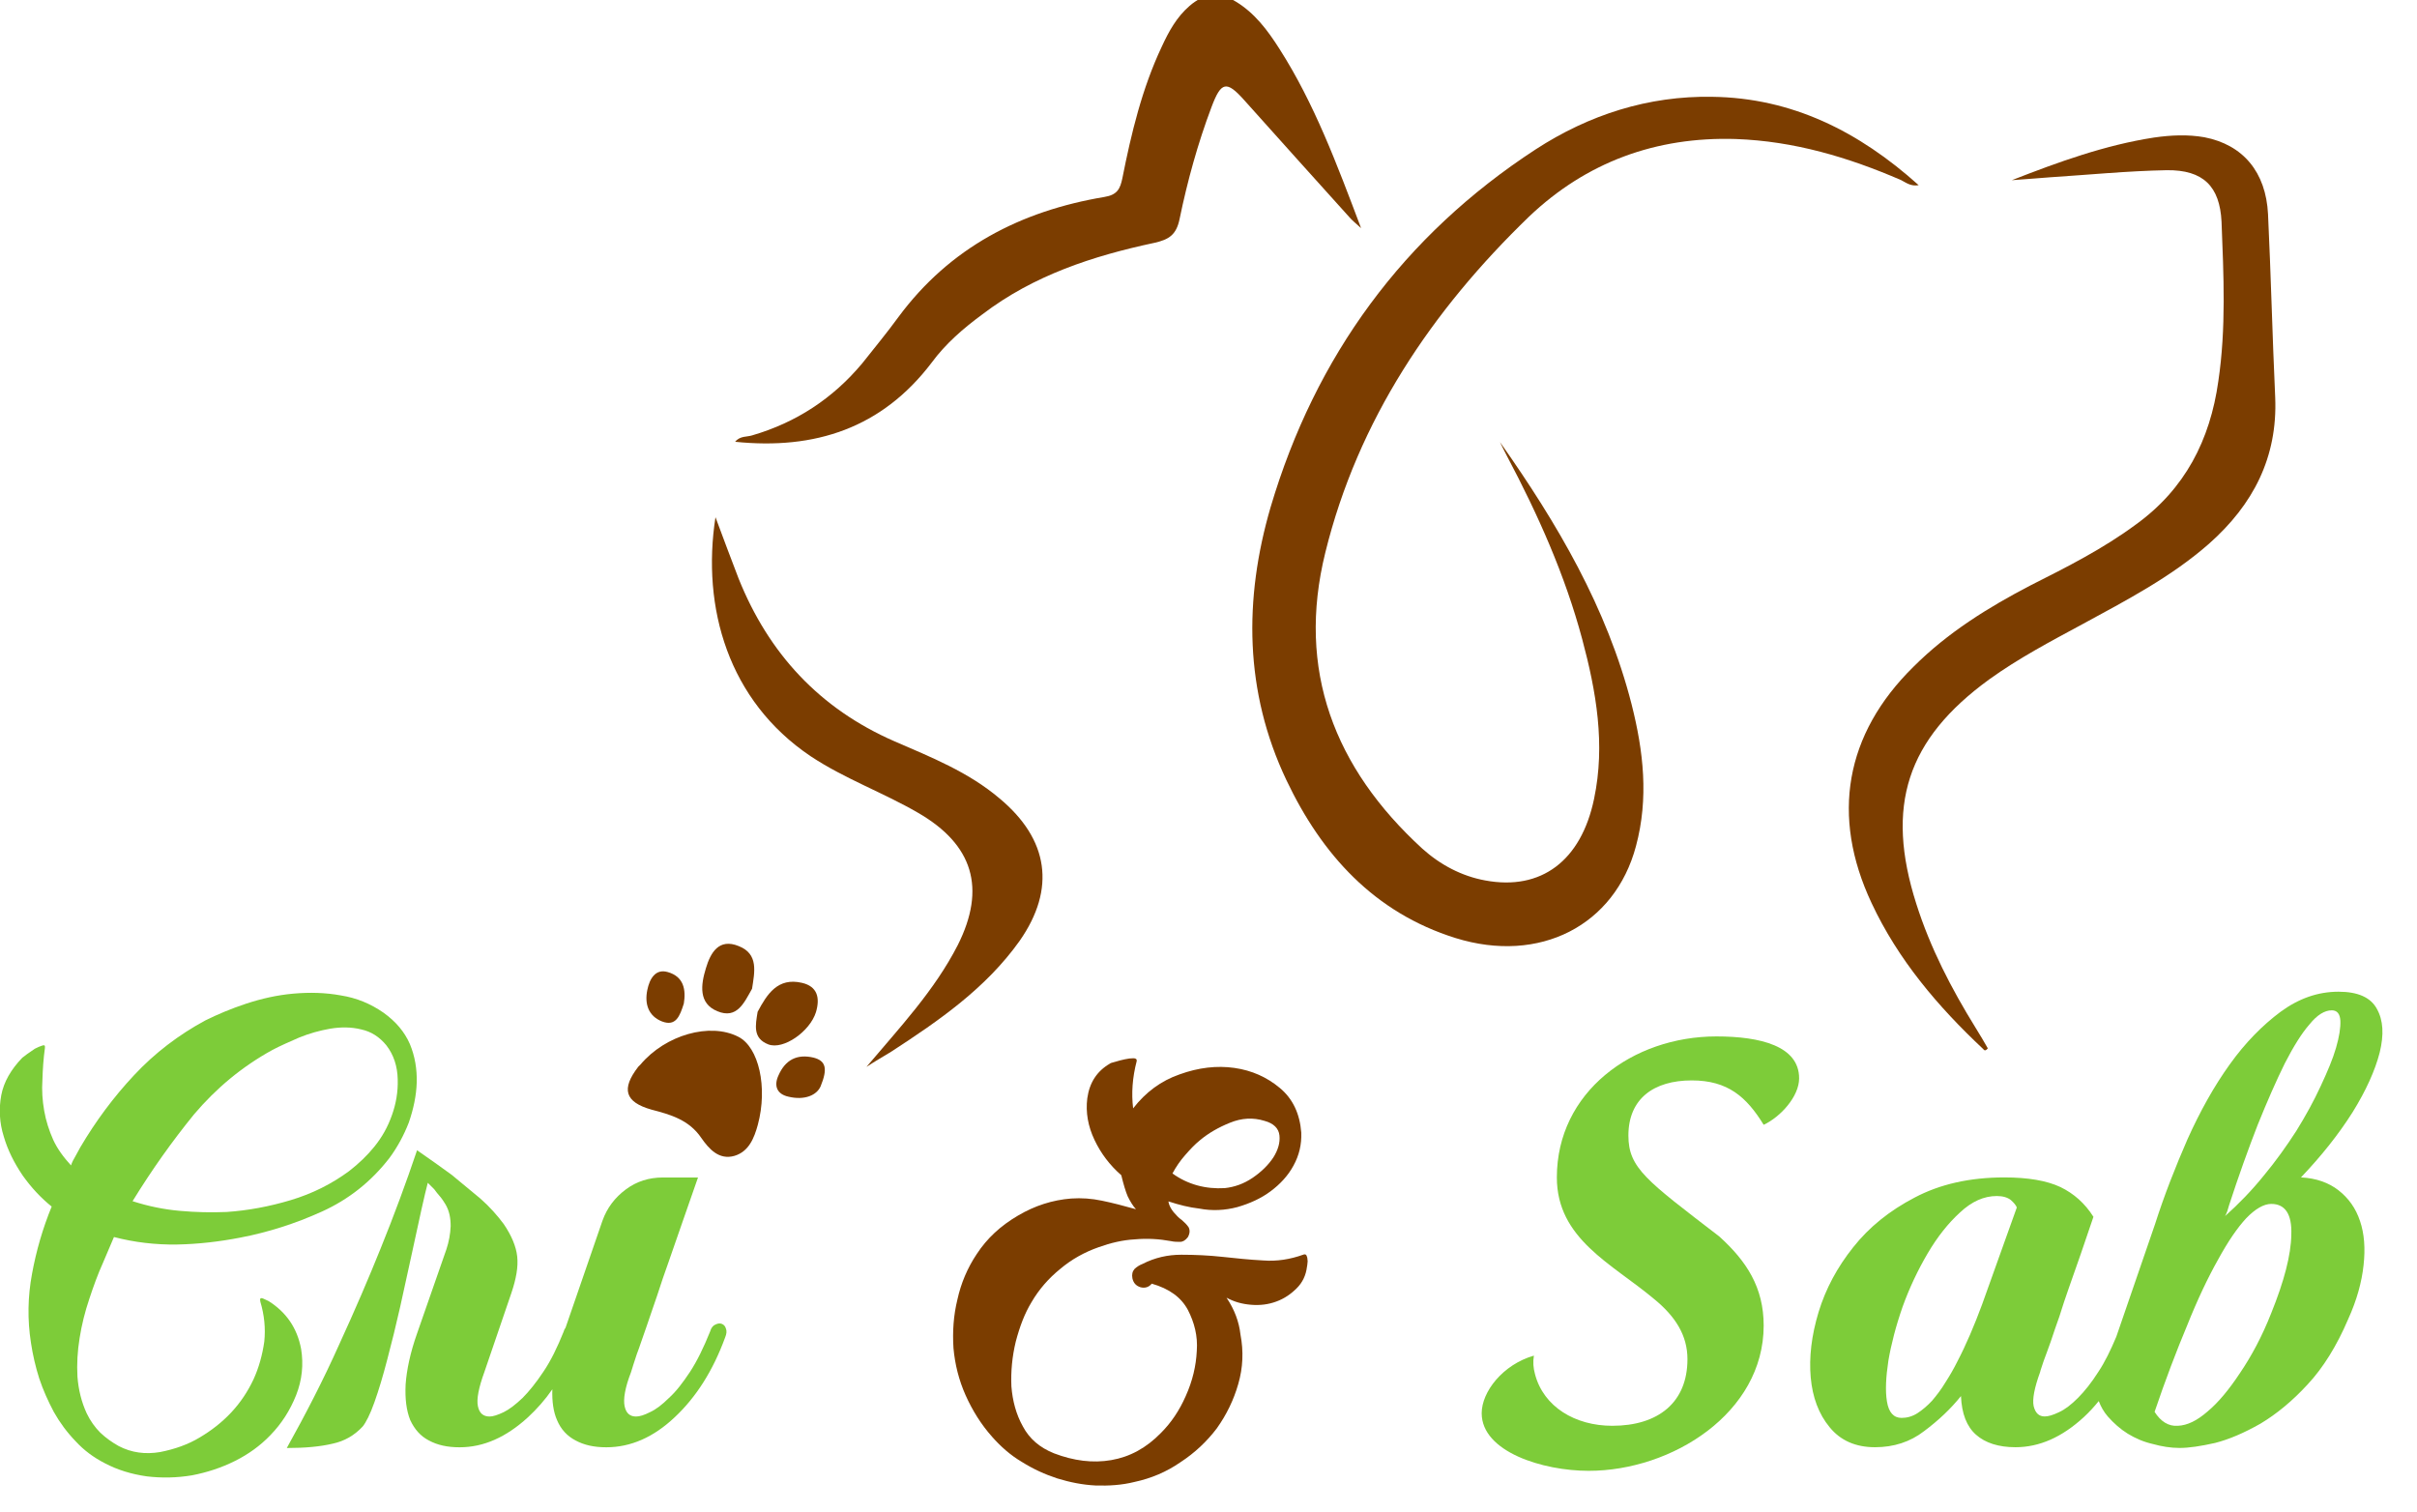
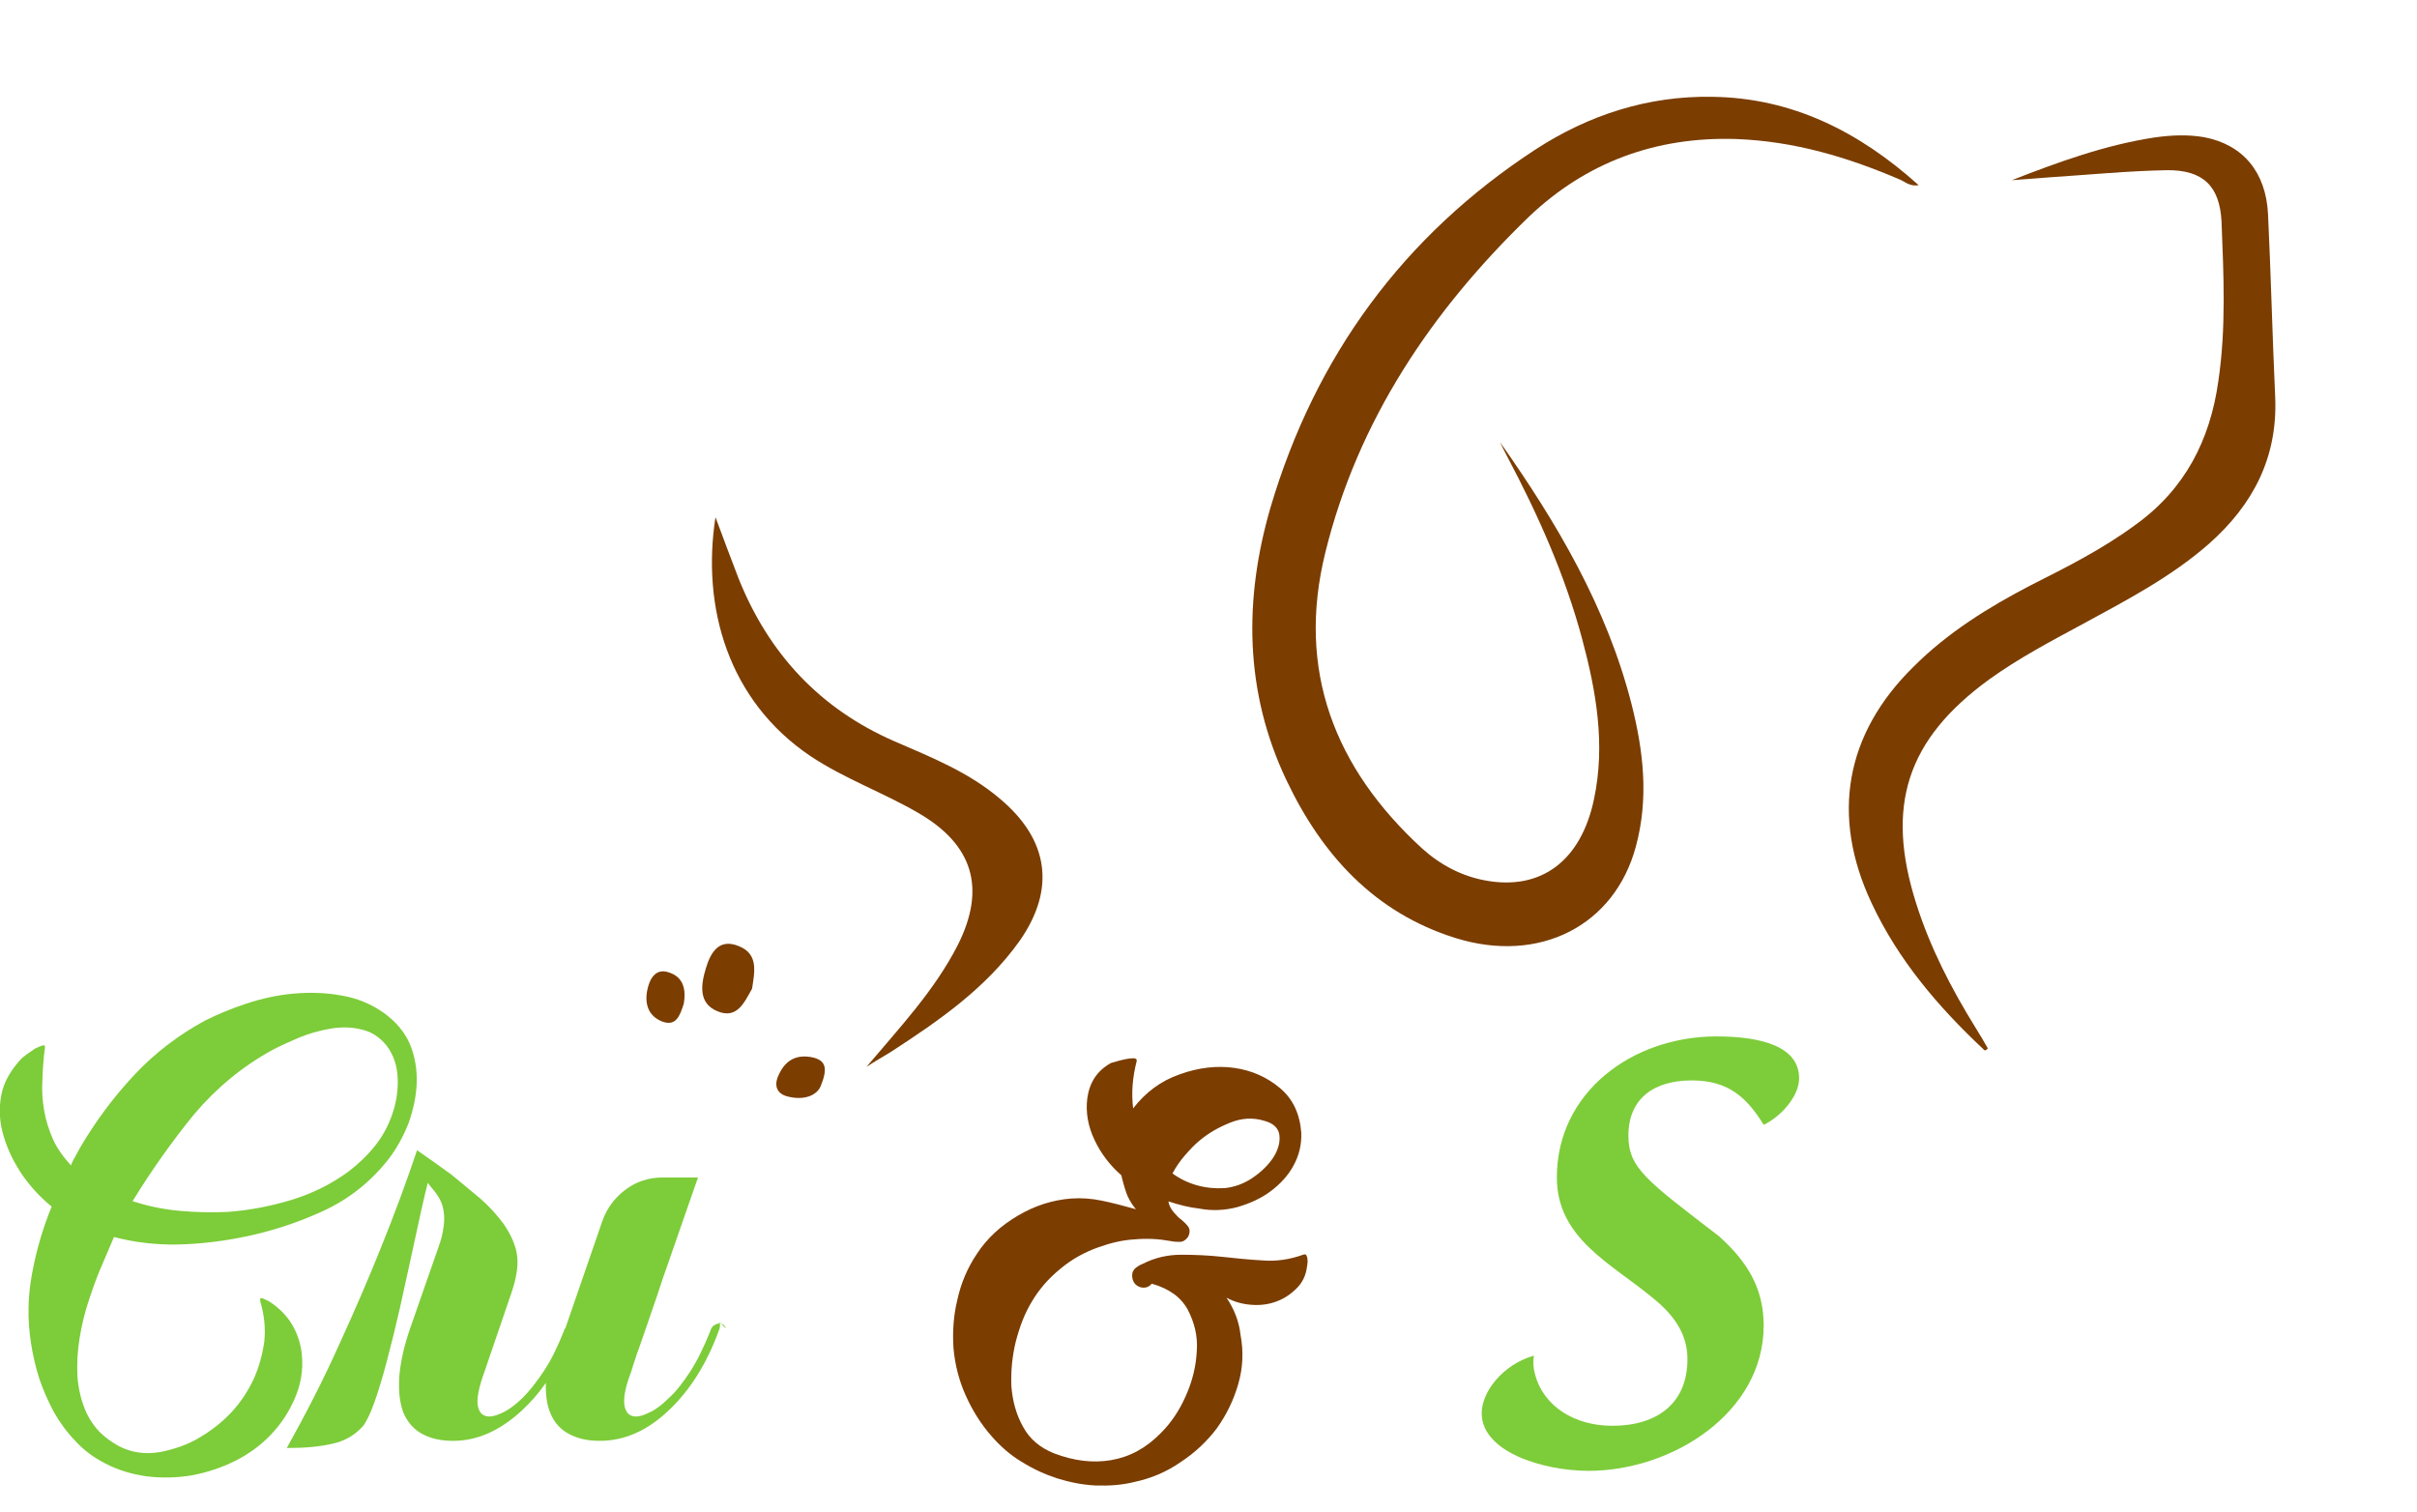
<svg xmlns="http://www.w3.org/2000/svg" xmlns:ns1="http://www.inkscape.org/namespaces/inkscape" width="209.996mm" height="131.377mm" viewBox="0 0 209.996 131.377" version="1.1" id="svg1">
  <defs id="defs1">
    <clipPath id="presentation_clip_path">
      <rect x="0" y="0" width="30000" height="30000" id="rect1" />
    </clipPath>
  </defs>
  <g ns1:label="Calque 1" ns1:groupmode="layer" id="layer1" transform="translate(-0.002,-0.004)">
    <g id="g28" transform="matrix(0.007,0,0,0.007,-1.255,-29.819)">
      <g id="container-id1">
        <g id="id1" class="Slide" clip-path="url(#presentation_clip_path)">
          <g class="Page" id="g27">
            <g class="com.sun.star.drawing.ClosedBezierShape" id="g13">
              <g id="id3">
                <rect class="BoundingBox" stroke="none" fill="none" x="18570" y="17124" width="3941" height="5394" id="rect12" />
                <path fill="#7dcc39" stroke="none" d="m 21484,17125 c -1044,0 -1981,693 -1981,1750 0,764 684,1071 1203,1506 267,217 418,453 418,750 0,538 -364,827 -933,827 -462,0 -853,-236 -959,-640 -22,-80 -27,-151 -14,-231 -386,111 -648,449 -648,715 0,480 760,715 1328,715 1035,0 2172,-719 2172,-1803 0,-475 -213,-800 -551,-1106 -901,-693 -1128,-848 -1128,-1253 0,-457 315,-684 786,-684 449,0 680,205 893,551 209,-98 440,-351 440,-577 0,-400 -480,-520 -1026,-520 z" id="path13" />
              </g>
            </g>
            <g class="com.sun.star.drawing.ClosedBezierShape" id="g14">
              <g id="id4">
-                 <rect class="BoundingBox" stroke="none" fill="none" x="177" y="16584" width="5177" height="6018" id="rect13" />
                <path fill="#7dcc39" stroke="none" d="m 737,17269 c -18,129 -27,262 -31,396 -9,128 0,257 22,382 22,128 62,248 111,359 53,116 129,218 222,320 13,-40 31,-75 53,-111 18,-35 40,-75 63,-115 186,-316 408,-618 666,-893 257,-276 555,-502 884,-680 151,-75 319,-146 506,-208 191,-63 386,-107 586,-125 205,-18 400,-13 591,22 196,31 369,103 529,214 155,111 262,239 328,390 63,151 89,311 85,476 -5,164 -40,328 -98,497 -62,160 -142,307 -240,440 -226,293 -506,515 -839,666 -333,151 -671,258 -1017,324 -254,49 -516,80 -782,85 -267,4 -529,-27 -782,-93 l -138,324 c -62,137 -115,284 -168,444 -54,160 -94,320 -120,484 -27,164 -36,324 -27,484 13,160 49,311 115,453 45,94 103,174 169,240 71,67 147,120 227,165 160,84 333,106 515,75 182,-36 346,-93 493,-182 142,-84 275,-187 391,-311 115,-124 204,-258 275,-409 67,-146 111,-306 134,-470 17,-165 0,-329 -49,-494 -9,-39 0,-53 35,-39 31,13 54,26 67,31 218,137 355,333 404,595 31,191 13,382 -62,573 -76,191 -182,355 -320,497 -124,129 -271,236 -440,320 -168,84 -346,142 -533,178 -186,31 -373,35 -559,13 -191,-27 -365,-80 -524,-164 -138,-71 -258,-160 -360,-271 -107,-111 -196,-231 -271,-364 -71,-134 -133,-271 -182,-418 -45,-142 -80,-293 -102,-440 -45,-288 -40,-573 13,-857 53,-289 133,-564 244,-835 -133,-107 -253,-235 -360,-386 -106,-156 -186,-316 -235,-485 -53,-168 -62,-342 -31,-510 31,-165 120,-320 262,-467 4,-4 27,-18 58,-44 31,-22 66,-45 97,-67 36,-18 63,-31 94,-40 26,-9 35,0 31,31 z m 2825,23 c -378,208 -698,475 -973,799 -271,333 -524,688 -764,1079 195,63 391,103 586,120 200,18 391,22 582,14 262,-18 529,-67 795,-147 267,-80 507,-200 724,-360 120,-93 227,-195 316,-306 93,-116 164,-240 217,-391 49,-138 76,-284 71,-444 -4,-160 -49,-302 -142,-422 -84,-102 -186,-169 -311,-196 -124,-31 -253,-31 -386,-9 -129,23 -258,58 -387,111 -124,54 -235,103 -328,152 z" id="path14" />
              </g>
            </g>
            <g class="com.sun.star.drawing.ClosedBezierShape" id="g15">
              <g id="id5">
                <rect class="BoundingBox" stroke="none" fill="none" x="3739" y="18538" width="5459" height="3697" id="rect14" />
-                 <path fill="#7dcc39" stroke="none" d="m 9189,20750 c -9,-31 -27,-49 -53,-58 -22,-9 -49,-4 -76,9 -31,13 -53,40 -66,85 -80,199 -160,364 -249,501 -89,134 -173,245 -262,325 -85,84 -160,142 -236,177 -71,36 -128,54 -173,54 -75,0 -124,-40 -142,-129 -18,-85 4,-227 80,-422 13,-49 40,-124 71,-222 36,-93 71,-205 116,-329 44,-124 88,-262 137,-400 45,-142 93,-279 142,-417 111,-324 236,-675 365,-1048 h -436 c -173,0 -324,48 -457,146 -138,102 -236,231 -293,391 l -458,1328 c -9,13 -18,27 -22,45 -80,199 -160,364 -253,501 -89,134 -178,245 -258,325 -89,84 -164,142 -235,177 -76,36 -134,54 -174,54 -79,0 -128,-40 -146,-129 -18,-85 9,-227 80,-422 l 337,-986 c 58,-173 85,-320 71,-449 -13,-124 -71,-262 -168,-404 -76,-102 -169,-209 -289,-315 -124,-103 -240,-200 -355,-294 -138,-102 -285,-204 -431,-306 -133,395 -284,804 -453,1221 -147,365 -316,760 -516,1195 -195,436 -413,858 -648,1280 231,0 418,-18 569,-54 146,-31 270,-102 373,-213 40,-49 93,-151 146,-302 54,-151 107,-329 160,-533 53,-200 107,-418 160,-653 49,-226 98,-444 142,-648 45,-209 85,-391 120,-551 36,-160 62,-271 80,-338 l 80,80 c 22,31 44,58 71,89 27,31 49,67 71,102 45,80 62,164 62,267 -4,97 -22,195 -53,288 l -364,1044 c -85,240 -129,453 -142,631 -9,178 9,324 57,444 54,116 129,200 231,253 107,58 231,85 382,85 298,0 578,-125 849,-373 111,-103 213,-218 302,-347 -5,151 13,280 58,382 48,116 128,200 230,253 107,58 231,85 382,85 303,0 587,-125 849,-373 266,-249 475,-578 626,-991 18,-44 22,-80 9,-111 z" id="path15" />
+                 <path fill="#7dcc39" stroke="none" d="m 9189,20750 c -9,-31 -27,-49 -53,-58 -22,-9 -49,-4 -76,9 -31,13 -53,40 -66,85 -80,199 -160,364 -249,501 -89,134 -173,245 -262,325 -85,84 -160,142 -236,177 -71,36 -128,54 -173,54 -75,0 -124,-40 -142,-129 -18,-85 4,-227 80,-422 13,-49 40,-124 71,-222 36,-93 71,-205 116,-329 44,-124 88,-262 137,-400 45,-142 93,-279 142,-417 111,-324 236,-675 365,-1048 h -436 c -173,0 -324,48 -457,146 -138,102 -236,231 -293,391 l -458,1328 c -9,13 -18,27 -22,45 -80,199 -160,364 -253,501 -89,134 -178,245 -258,325 -89,84 -164,142 -235,177 -76,36 -134,54 -174,54 -79,0 -128,-40 -146,-129 -18,-85 9,-227 80,-422 l 337,-986 c 58,-173 85,-320 71,-449 -13,-124 -71,-262 -168,-404 -76,-102 -169,-209 -289,-315 -124,-103 -240,-200 -355,-294 -138,-102 -285,-204 -431,-306 -133,395 -284,804 -453,1221 -147,365 -316,760 -516,1195 -195,436 -413,858 -648,1280 231,0 418,-18 569,-54 146,-31 270,-102 373,-213 40,-49 93,-151 146,-302 54,-151 107,-329 160,-533 53,-200 107,-418 160,-653 49,-226 98,-444 142,-648 45,-209 85,-391 120,-551 36,-160 62,-271 80,-338 c 22,31 44,58 71,89 27,31 49,67 71,102 45,80 62,164 62,267 -4,97 -22,195 -53,288 l -364,1044 c -85,240 -129,453 -142,631 -9,178 9,324 57,444 54,116 129,200 231,253 107,58 231,85 382,85 298,0 578,-125 849,-373 111,-103 213,-218 302,-347 -5,151 13,280 58,382 48,116 128,200 230,253 107,58 231,85 382,85 303,0 587,-125 849,-373 266,-249 475,-578 626,-991 18,-44 22,-80 9,-111 z" id="path15" />
              </g>
            </g>
            <g class="com.sun.star.drawing.ClosedBezierShape" id="g16">
              <g id="id6">
                <rect class="BoundingBox" stroke="none" fill="none" x="12009" y="17395" width="4402" height="5307" id="rect15" />
                <path fill="#7b3d00" stroke="none" d="m 16353,19835 c 18,-9 32,-5 40,4 5,13 14,27 14,49 4,18 4,35 0,58 0,17 -5,31 -5,35 -13,111 -57,200 -129,271 -71,71 -155,129 -253,164 -97,36 -200,49 -311,40 -111,-9 -208,-35 -306,-88 98,146 155,297 173,457 40,209 31,413 -27,613 -57,200 -146,382 -266,551 -124,164 -275,306 -453,422 -173,120 -364,200 -569,244 -160,40 -319,49 -484,44 -160,-8 -320,-40 -475,-88 -151,-49 -298,-116 -440,-205 -142,-84 -262,-191 -368,-311 -138,-155 -245,-328 -329,-515 -85,-191 -133,-386 -151,-586 -13,-205 0,-404 49,-604 44,-200 124,-391 240,-564 128,-196 297,-351 510,-476 209,-124 431,-195 662,-213 129,-9 253,0 382,27 125,26 267,62 422,106 -40,-44 -71,-97 -102,-159 -27,-63 -53,-152 -80,-263 -142,-124 -253,-270 -333,-439 -80,-169 -111,-342 -89,-516 27,-195 120,-337 280,-430 4,-5 27,-14 67,-23 40,-13 79,-22 119,-31 40,-9 76,-13 107,-13 31,0 44,13 40,36 -53,204 -67,399 -44,586 155,-200 346,-342 577,-422 235,-85 462,-111 680,-80 217,31 404,115 564,249 160,133 248,319 266,555 5,146 -26,280 -97,409 -67,124 -165,230 -285,319 -120,89 -257,151 -413,196 -151,40 -311,49 -471,18 -124,-14 -248,-45 -382,-89 v 9 c 9,44 31,84 63,124 31,35 62,71 102,98 31,26 62,57 84,89 18,35 18,75 -9,124 -31,40 -62,58 -98,58 -35,0 -71,0 -111,-9 -146,-27 -297,-36 -448,-22 -151,8 -302,44 -449,97 -177,62 -337,151 -479,271 -143,116 -263,253 -356,413 -84,138 -146,302 -195,489 -45,186 -62,373 -54,555 14,178 58,347 143,498 80,151 208,262 386,333 244,93 480,124 711,84 231,-40 435,-151 617,-338 124,-124 227,-275 307,-457 84,-187 128,-373 137,-560 14,-186 -31,-355 -111,-510 -84,-156 -231,-263 -448,-325 -36,45 -85,58 -138,45 -58,-18 -89,-54 -102,-111 -9,-49 0,-85 26,-116 27,-26 63,-49 98,-62 156,-80 315,-115 484,-115 169,0 342,8 507,26 168,18 337,36 510,45 169,13 334,-14 493,-71 z m -1279,-1422 c -66,53 -124,116 -186,187 -58,66 -111,142 -156,226 191,138 413,196 649,182 120,-13 235,-53 346,-128 111,-76 196,-160 258,-254 58,-93 84,-182 75,-271 -9,-88 -71,-151 -186,-182 -142,-44 -285,-35 -427,23 -142,57 -266,128 -373,217 z" id="path16" />
              </g>
            </g>
            <g class="com.sun.star.drawing.ClosedBezierShape" id="g17">
              <g id="id7">
                <rect class="BoundingBox" stroke="none" fill="none" x="22646" y="16569" width="7105" height="5665" id="rect16" />
-                 <path fill="#7dcc39" stroke="none" d="m 29716,17325 c 54,-222 45,-400 -35,-542 -76,-142 -236,-213 -476,-213 -257,0 -493,84 -719,249 -227,169 -440,386 -631,653 -195,271 -368,582 -524,928 -151,346 -289,697 -404,1057 l -480,1395 c -71,169 -142,315 -222,435 -84,133 -173,244 -253,324 -85,85 -160,143 -236,178 -75,36 -133,53 -177,53 -71,0 -116,-40 -138,-128 -18,-85 9,-227 80,-422 4,-23 22,-67 44,-138 27,-67 54,-151 89,-244 31,-94 67,-200 107,-311 35,-116 75,-231 115,-347 94,-262 196,-559 307,-888 -107,-169 -244,-289 -409,-369 -169,-80 -404,-120 -697,-120 -431,0 -800,85 -1111,249 -315,164 -568,369 -764,617 -199,249 -342,516 -430,804 -89,294 -120,564 -98,813 22,244 98,453 235,618 134,164 320,248 564,248 231,0 436,-66 609,-200 178,-133 329,-275 457,-435 9,218 71,378 187,480 115,102 280,155 489,155 297,0 577,-124 848,-373 67,-62 129,-129 186,-200 27,71 63,134 112,191 75,85 155,156 248,214 94,57 196,102 311,128 111,31 222,49 333,49 116,0 262,-22 440,-62 173,-44 360,-124 564,-240 200,-120 395,-280 586,-488 191,-205 360,-476 502,-809 107,-235 169,-462 191,-671 23,-208 9,-390 -44,-546 -53,-160 -142,-284 -267,-382 -119,-93 -275,-151 -466,-160 253,-266 466,-533 640,-808 168,-271 280,-520 337,-742 z m -4935,3127 c -97,262 -199,502 -306,706 -44,89 -93,174 -147,258 -53,89 -111,164 -168,231 -58,62 -120,115 -182,155 -63,40 -129,58 -196,58 -98,0 -160,-67 -182,-204 -22,-133 -13,-302 18,-507 35,-204 93,-430 177,-670 85,-236 191,-458 311,-662 120,-204 254,-373 400,-506 147,-138 298,-205 458,-205 75,0 133,18 173,49 40,36 62,62 75,93 z m 3589,107 c -115,293 -248,537 -386,741 -138,209 -271,369 -404,480 -133,116 -253,173 -369,178 -115,9 -213,-53 -289,-173 134,-396 271,-755 405,-1075 128,-320 257,-591 382,-813 124,-227 239,-395 350,-515 112,-116 218,-178 311,-178 174,0 258,129 249,382 -4,253 -89,577 -249,973 z m 804,-3292 c -40,138 -106,294 -191,476 -84,182 -186,368 -302,555 -120,186 -253,373 -404,555 -151,187 -311,351 -480,502 23,-40 36,-84 49,-133 120,-369 240,-702 356,-1000 120,-297 231,-550 337,-764 107,-208 209,-373 307,-484 93,-115 186,-173 275,-173 67,0 102,44 107,129 4,84 -14,200 -54,337 z" id="path17" />
              </g>
            </g>
            <g class="com.sun.star.drawing.ClosedBezierShape" id="g18">
              <g id="id8">
                <rect class="BoundingBox" stroke="none" fill="none" x="7972" y="17054" width="1666" height="1567" id="rect17" />
-                 <path fill="#7b3d00" stroke="none" d="m 9586,18220 c -45,165 -111,333 -289,387 -195,57 -320,-89 -413,-222 -151,-223 -378,-289 -617,-351 -334,-94 -378,-258 -165,-533 9,-9 18,-18 27,-27 311,-369 862,-524 1212,-346 258,128 369,630 245,1092 z" id="path18" />
              </g>
            </g>
            <g class="com.sun.star.drawing.ClosedBezierShape" id="g19">
              <g id="id9">
                <rect class="BoundingBox" stroke="none" fill="none" x="9562" y="16446" width="769" height="792" id="rect18" />
-                 <path fill="#7b3d00" stroke="none" d="m 9583,16820 c 116,-218 249,-431 551,-360 191,44 226,186 173,364 -75,240 -404,471 -591,400 -195,-76 -160,-236 -133,-404 z" id="path19" />
              </g>
            </g>
            <g class="com.sun.star.drawing.ClosedBezierShape" id="g20">
              <g id="id10">
                <rect class="BoundingBox" stroke="none" fill="none" x="8896" y="15974" width="647" height="866" id="rect19" />
                <path fill="#7b3d00" stroke="none" d="m 9514,16533 c -98,173 -187,381 -431,279 -236,-97 -205,-328 -142,-533 57,-191 160,-377 408,-275 249,98 196,324 165,529 z" id="path20" />
              </g>
            </g>
            <g class="com.sun.star.drawing.ClosedBezierShape" id="g21">
              <g id="id11">
                <rect class="BoundingBox" stroke="none" fill="none" x="9815" y="17373" width="604" height="517" id="rect20" />
                <path fill="#7b3d00" stroke="none" d="m 10365,17744 c -48,111 -199,177 -399,129 -147,-32 -182,-138 -125,-262 85,-196 231,-271 436,-223 155,40 177,138 88,356 z" id="path21" />
              </g>
            </g>
            <g class="com.sun.star.drawing.ClosedBezierShape" id="g22">
              <g id="id12">
                <rect class="BoundingBox" stroke="none" fill="none" x="8203" y="16317" width="475" height="641" id="rect21" />
                <path fill="#7b3d00" stroke="none" d="m 8667,16717 c -49,155 -98,288 -271,222 -169,-67 -218,-218 -182,-391 27,-133 98,-267 253,-222 204,57 227,226 200,391 z" id="path22" />
              </g>
            </g>
            <g class="com.sun.star.drawing.ClosedBezierShape" id="g23">
              <g id="id13">
                <rect class="BoundingBox" stroke="none" fill="none" x="15722" y="5460" width="8273" height="10546" id="rect22" />
                <path fill="#7b3d00" stroke="none" d="m 18797,9748 c 711,1008 1328,2056 1634,3256 147,581 214,1163 54,1759 -262,986 -1195,1465 -2239,1141 -1008,-315 -1661,-1035 -2101,-1963 -520,-1097 -528,-2243 -195,-3385 555,-1874 1648,-3371 3291,-4442 662,-430 1399,-666 2190,-652 990,13 1821,430 2563,1097 -98,17 -156,-31 -218,-63 -657,-284 -1328,-484 -2052,-510 -991,-31 -1857,288 -2567,964 -1204,1163 -2124,2527 -2528,4170 -359,1453 111,2674 1204,3674 222,200 489,342 782,395 693,129 1190,-244 1350,-1013 142,-675 27,-1332 -147,-1981 -213,-795 -546,-1541 -932,-2270 -31,-57 -58,-115 -89,-177 z" id="path23" />
              </g>
            </g>
            <g class="com.sun.star.drawing.ClosedBezierShape" id="g24">
              <g id="id14">
                <rect class="BoundingBox" stroke="none" fill="none" x="23126" y="5941" width="5297" height="11358" id="rect23" />
                <path fill="#7b3d00" stroke="none" d="m 25150,6497 c 582,-227 1155,-435 1763,-529 214,-31 422,-40 627,-4 479,93 764,431 790,955 36,755 54,1515 89,2274 31,746 -275,1333 -822,1817 -470,413 -1026,702 -1572,999 -395,213 -791,422 -1155,684 -1026,746 -1292,1573 -906,2785 173,547 435,1053 737,1541 54,89 107,174 151,254 -31,40 -48,22 -57,9 -564,-529 -1058,-1111 -1386,-1813 -507,-1079 -329,-2096 519,-2931 427,-427 929,-738 1457,-1013 449,-226 898,-453 1306,-755 609,-440 920,-1048 1022,-1777 98,-657 66,-1319 40,-1981 -22,-439 -227,-644 -680,-639 -484,9 -968,57 -1448,88 -160,14 -315,23 -475,36 z" id="path24" />
              </g>
            </g>
            <g class="com.sun.star.drawing.ClosedBezierShape" id="g25">
              <g id="id15">
                <rect class="BoundingBox" stroke="none" fill="none" x="9304" y="4200" width="7770" height="5566" id="rect24" />
-                 <path fill="#7b3d00" stroke="none" d="m 9304,9744 c 62,-76 147,-58 213,-80 547,-160 1000,-458 1364,-893 151,-191 306,-378 448,-573 640,-866 1520,-1319 2559,-1493 160,-26 195,-102 222,-231 111,-559 244,-1114 489,-1634 88,-191 186,-369 346,-507 178,-155 369,-177 573,-53 235,142 395,356 542,587 431,675 711,1425 1013,2225 -80,-71 -116,-102 -147,-138 -435,-480 -866,-964 -1301,-1448 -222,-249 -289,-235 -409,85 -169,448 -298,915 -395,1385 -40,200 -134,258 -311,298 -769,164 -1502,404 -2137,888 -235,173 -457,364 -630,600 -618,813 -1448,1084 -2439,982 z" id="path25" />
              </g>
            </g>
            <g class="com.sun.star.drawing.ClosedBezierShape" id="g26">
              <g id="id16">
                <rect class="BoundingBox" stroke="none" fill="none" x="9016" y="10679" width="4104" height="6825" id="rect25" />
                <path fill="#7b3d00" stroke="none" d="m 10934,17503 c 413,-489 844,-947 1133,-1511 355,-706 191,-1248 -493,-1643 -436,-253 -911,-422 -1333,-702 -1022,-688 -1355,-1843 -1181,-2967 102,271 191,515 288,764 373,928 1004,1612 1932,2017 458,199 920,382 1306,710 609,507 702,1120 249,1768 -417,586 -995,986 -1590,1373 -102,62 -209,124 -311,191 z" id="path26" />
              </g>
            </g>
          </g>
        </g>
      </g>
    </g>
  </g>
</svg>